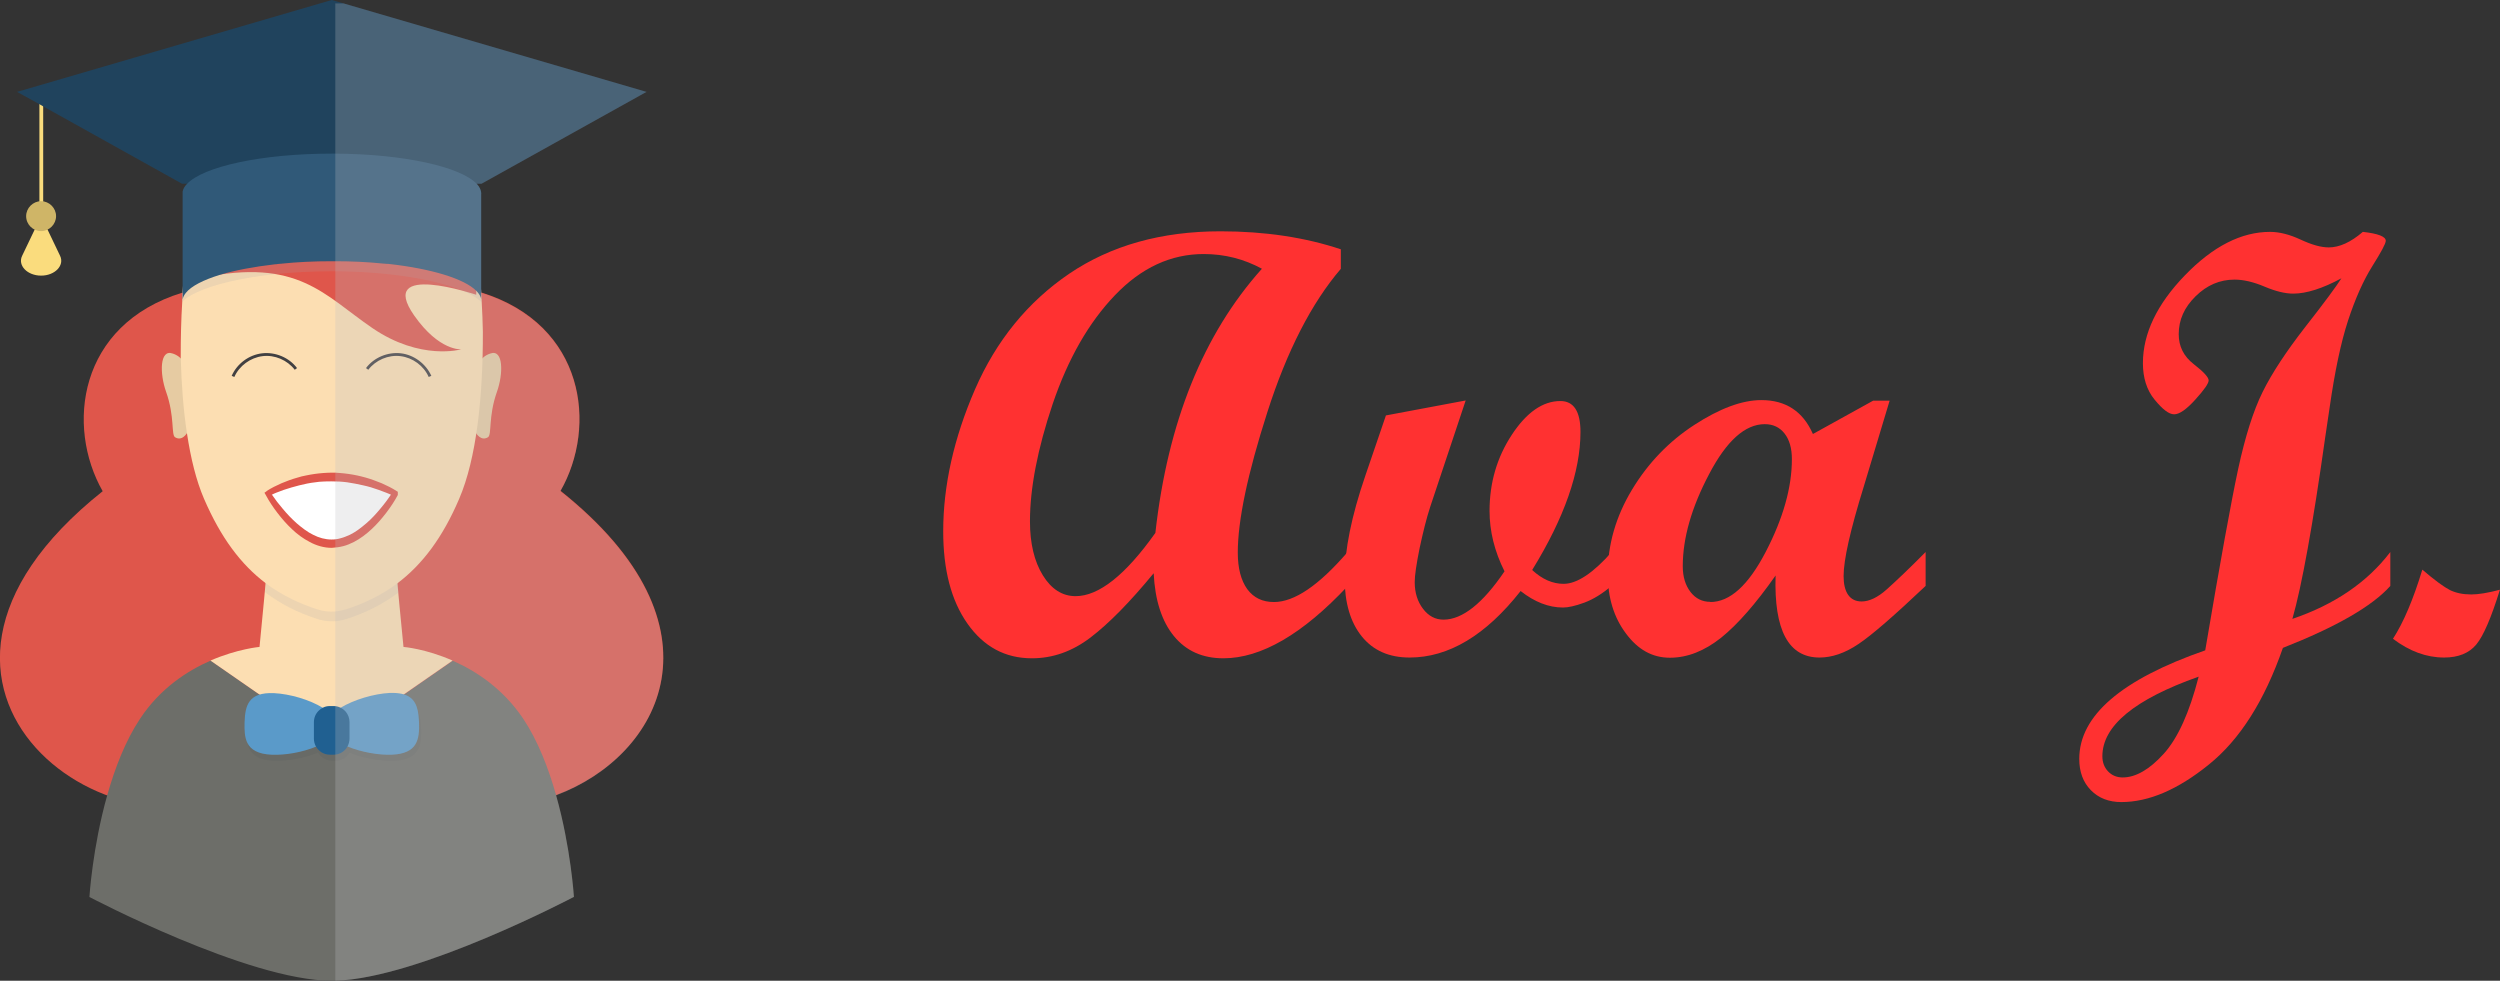
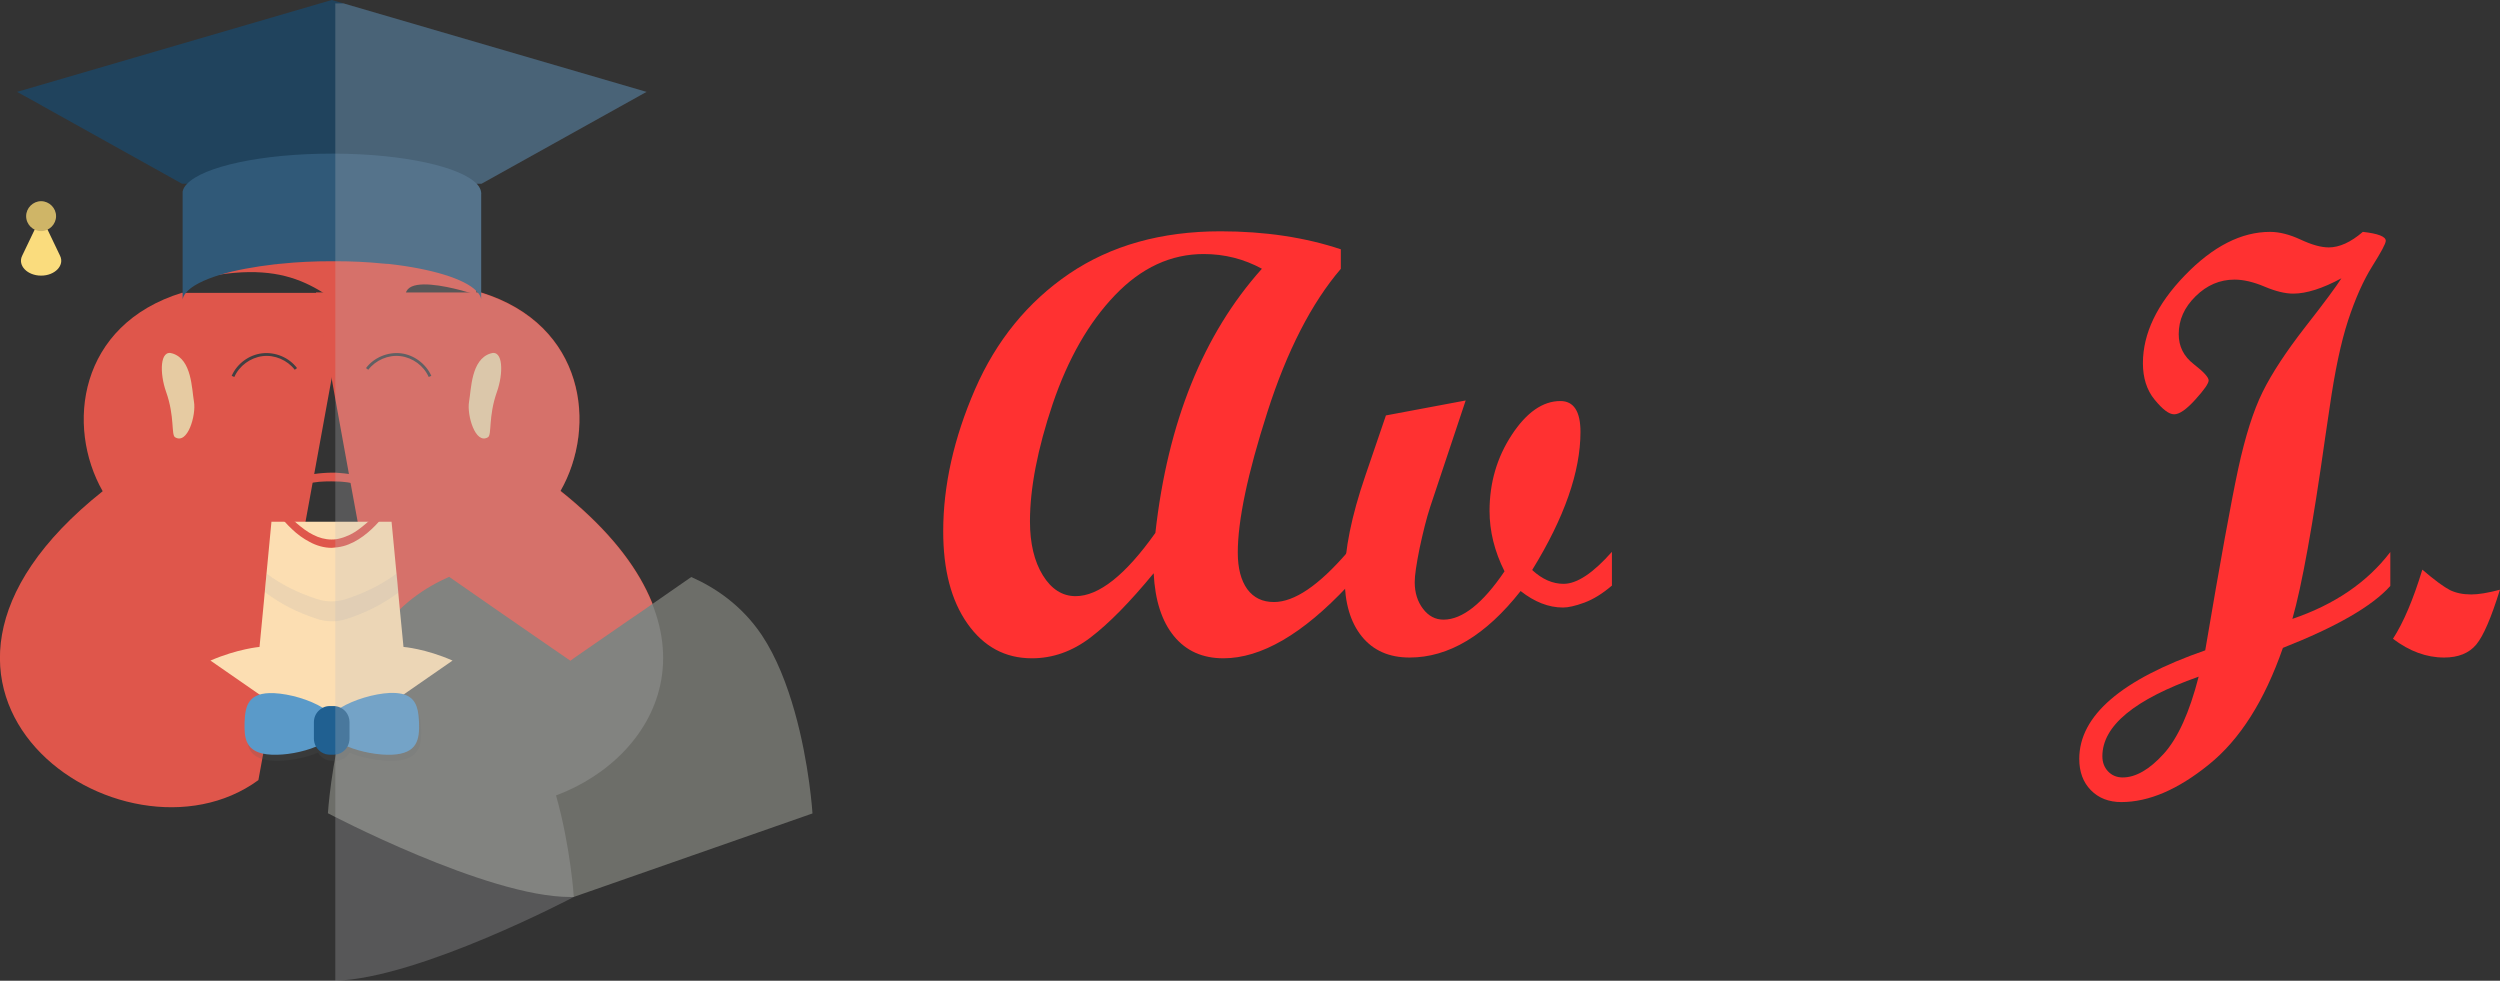
<svg xmlns="http://www.w3.org/2000/svg" viewBox="0 0 131.97 51.77">
  <rect x="0" y="0" width="131.97" height="51.77" fill="#333333" stroke="none" />
  <defs>
    <style>      .cls-1 {        fill: #206091;      }      .cls-2 {        fill: #ff3131;      }      .cls-3 {        fill: #fff;      }      .cls-4 {        fill: #df564b;      }      .cls-5 {        fill: #6d6e69;      }      .cls-6 {        fill: #bcbec0;        opacity: .26;      }      .cls-6, .cls-7, .cls-8 {        mix-blend-mode: multiply;      }      .cls-7 {        fill: #a7a9ac;      }      .cls-7, .cls-8 {        opacity: .18;      }      .cls-9 {        fill: #fadc7d;      }      .cls-10 {        isolation: isolate;      }      .cls-11 {        fill: #20435d;      }      .cls-12 {        fill: #5a9ac9;      }      .cls-13 {        fill: #305978;      }      .cls-14 {        fill: #e6cba2;      }      .cls-15 {        fill: #fcdeb2;      }      .cls-16 {        fill: #cfb567;      }      .cls-8 {        fill: #58595b;      }      .cls-17 {        fill: #414042;      }    </style>
  </defs>
  <g class="cls-10">
    <g id="Layer_2">
      <g id="Redhead">
        <g id="girl">
          <g id="girl-2" data-name="girl">
            <path class="cls-4" d="M9.62,15.45c-5.5,1.69-6.15,7.06-4.2,10.48-13.27,10.56,1.1,20.46,8.22,15.25l4.69-25.72h-8.71Z" />
            <path class="cls-4" d="M29.35,41.98c-2.64.98-5.69.88-7.99-.81l-.19-1.04-.06-.33-.48-2.66-.1-.54-.82-4.49-.09-.48-.09-.5-.54-2.96-.11-.63-.42-2.29-.76-4.19-.19-1.07-.83-4.55h8.71s.01,0,.02,0c5.48,1.7,6.13,7.06,4.18,10.47,8.99,7.15,5.3,14-.23,16.06Z" />
            <g>
-               <path class="cls-5" d="M30.28,47.35s-8.16,4.3-12.59,4.42c-.07,0-.13,0-.19,0-4.39,0-12.78-4.42-12.78-4.42,0,0,.16-2.61.94-5.37.4-1.42.96-2.88,1.74-4.05,1.06-1.6,2.49-2.52,3.72-3.06l2.59,1.8.68.47,2.2,1.52.67.46.26.18.19-.14.07-.05.68-.47,2.17-1.5.69-.47,2.58-1.79c1.23.54,2.65,1.47,3.72,3.06.78,1.17,1.34,2.63,1.74,4.05.78,2.76.94,5.37.94,5.37Z" />
+               <path class="cls-5" d="M30.28,47.35c-.07,0-.13,0-.19,0-4.39,0-12.78-4.42-12.78-4.42,0,0,.16-2.61.94-5.37.4-1.42.96-2.88,1.74-4.05,1.06-1.6,2.49-2.52,3.72-3.06l2.59,1.8.68.47,2.2,1.52.67.46.26.18.19-.14.07-.05.68-.47,2.17-1.5.69-.47,2.58-1.79c1.23.54,2.65,1.47,3.72,3.06.78,1.17,1.34,2.63,1.74,4.05.78,2.76.94,5.37.94,5.37Z" />
              <path class="cls-15" d="M23.89,34.87l-6.39,4.43-6.39-4.43c1.43-.62,2.59-.72,2.59-.72l.23-2.39.09-.97.31-3.25h6.34l.31,3.25.09.99.23,2.37s1.16.09,2.59.72Z" />
            </g>
            <path class="cls-14" d="M24.76,21.21c.12-.68.11-2.23,1.13-2.55.68-.24.69,1.05.34,2.03-.46,1.3-.26,2.26-.47,2.39-.67.41-1.12-1.18-1-1.87Z" />
            <path class="cls-14" d="M10.24,21.21c-.12-.68-.11-2.23-1.13-2.55-.68-.24-.69,1.05-.34,2.03.46,1.3.26,2.26.47,2.39.67.41,1.12-1.18,1-1.87Z" />
            <path class="cls-7" d="M20.93,30.28c-.79.59-1.67,1.02-2.65,1.34-.51.17-1.05.17-1.56,0-.98-.32-1.86-.75-2.65-1.34l-.09.97c.82.63,1.73,1.09,2.76,1.42.51.17,1.05.17,1.56,0,1.02-.33,1.92-.78,2.74-1.4l-.09-.99Z" />
-             <path class="cls-15" d="M24.24,26.33c-.88,2.06-1.95,3.47-3.26,4.46h0c-.43.32-.88.6-1.36.83-.42.21-.87.39-1.34.54-.19.06-.39.1-.58.12-.33.02-.66-.01-.97-.12-.47-.15-.91-.33-1.34-.54-.48-.24-.94-.51-1.36-.83-1.31-.99-2.37-2.4-3.26-4.46-.41-.95-.7-2.13-.9-3.45-.19-1.23-.29-2.58-.33-3.98,0-.04,0-.07,0-.11,0-.94.02-1.9.08-2.86,0-.09,0-.18.01-.28,0-.07,0-.14.01-.21,0-.02,0-.05,0-.07.09-1.38.22-2.75.39-4.03l7.49-.7.18.02,7.31.69c.17,1.28.31,2.64.39,4.03,0,.02,0,.05,0,.07h0c.01.17.02.34.03.51.03.52.05,1.03.06,1.55.01,3.44-.34,6.71-1.25,8.82Z" />
            <path class="cls-4" d="M10.63,14.67c5.1-1.08,6.48.91,9.03,2.65,2.55,1.74,4.69,1.12,4.69,1.12,0,0-1.16.11-2.49-1.79-2-2.87,3.28-1.09,3.28-1.09v-2.29l-7.8-.44-6.7,1.84Z" />
            <g>
-               <path class="cls-3" d="M14.14,26.06s1.5,2.64,3.36,2.64,3.36-2.64,3.36-2.64c0,0-1.5-.88-3.36-.88s-3.36.88-3.36.88Z" />
              <path class="cls-4" d="M14.36,26.12c.17.25.36.5.56.73.23.28.48.54.75.78.27.23.55.45.86.6.31.16.64.25.97.25.18,0,.32-.02.49-.07.16-.04.32-.11.48-.18.31-.15.59-.37.86-.6.27-.23.52-.5.75-.78.23-.27.45-.57.65-.87l.05.2c-.12-.06-.26-.12-.39-.17-.13-.05-.27-.1-.4-.15-.27-.1-.54-.18-.82-.24-.28-.06-.55-.12-.84-.16-.14-.02-.28-.03-.42-.04-.14-.01-.29,0-.42-.01-.14,0-.3,0-.43.01-.14,0-.28.02-.42.04-.28.03-.56.09-.84.16-.28.07-.55.15-.82.24-.14.05-.27.1-.4.15-.08.03-.16.07-.24.11ZM14.06,25.93c.26-.17.53-.3.8-.42.28-.12.56-.22.85-.3.14-.05.29-.08.44-.11.15-.03.3-.06.45-.08.15-.02.3-.04.46-.05.16-.02.3-.01.44-.02.16,0,.31,0,.46.02.15.01.3.03.45.05.15.02.3.05.45.08.15.03.29.07.44.11.29.08.57.19.85.3.27.12.54.25.8.42l.05.03v.17h0c-.18.34-.39.65-.62.95-.23.3-.48.59-.76.85-.28.26-.59.5-.94.68-.18.09-.36.17-.56.22-.19.05-.41.08-.61.09-.41,0-.81-.12-1.16-.31-.35-.18-.67-.42-.94-.68-.28-.26-.53-.55-.76-.85-.23-.3-.44-.61-.62-.95l-.07-.12.12-.08Z" />
            </g>
            <path class="cls-8" d="M20.79,40.16c-.71.03-1.63-.14-2.34-.43-.15.26-.42.43-.74.43h-.18c-.32,0-.59-.17-.74-.43-.71.3-1.63.46-2.34.43-.95-.04-1.29-.42-1.39-.95.18.35.55.59,1.29.62.71.03,1.63-.14,2.34-.43.14.26.42.43.74.43h.18c.32,0,.59-.17.74-.43.71.3,1.63.46,2.34.43,1.36-.06,1.47-.81,1.43-1.71,0-.23-.02-.44-.07-.63.13.26.16.59.18.96.03.9-.08,1.65-1.43,1.71Z" />
            <g>
              <path class="cls-12" d="M17.82,38.35c0,.2-.12.39-.3.56-.2.19-.49.36-.83.5-.71.3-1.63.46-2.34.43-.74-.03-1.11-.27-1.29-.62-.15-.3-.16-.67-.15-1.08.03-.9.2-1.61,1.56-1.55.82.04,1.87.34,2.58.78.13.08.25.16.35.25.04.04.08.07.12.11.2.2.31.41.3.63Z" />
              <path class="cls-12" d="M20.69,39.84c-.71.03-1.63-.14-2.34-.43-.34-.14-.62-.31-.83-.5-.18-.17-.3-.36-.3-.56,0-.22.11-.43.3-.63.04-.04.09-.08.13-.12.1-.08.21-.16.33-.24.71-.43,1.77-.74,2.58-.78,1.02-.04,1.36.34,1.49.92.04.19.06.41.07.63.03.9-.08,1.65-1.43,1.71Z" />
              <path class="cls-1" d="M18.45,38.12v.87c0,.15-.04.29-.11.42-.14.26-.42.43-.74.43h-.18c-.32,0-.59-.17-.74-.43-.07-.12-.11-.27-.11-.42v-.87c0-.24.1-.46.26-.61.06-.06.13-.11.21-.15.11-.06.24-.09.38-.09h.18c.14,0,.26.03.38.09.11.05.2.13.28.22.12.15.19.33.19.54Z" />
            </g>
            <path class="cls-17" d="M12.37,19.9l-.14-.06c.28-.64.91-1.11,1.61-1.19.69-.08,1.42.22,1.84.78l-.12.09c-.39-.51-1.06-.8-1.7-.72-.64.08-1.23.51-1.49,1.1Z" />
            <path class="cls-17" d="M22.63,19.9c-.26-.59-.84-1.02-1.49-1.1-.64-.08-1.31.21-1.7.72l-.12-.09c.42-.56,1.15-.86,1.84-.78.69.08,1.32.55,1.61,1.19l-.14.06Z" />
            <g>
              <path class="cls-9" d="M1.17,13.5l1-2.09,1,2.09c.25.51-.27,1.05-1,1.05h0c-.73,0-1.25-.54-1-1.05Z" />
-               <rect class="cls-9" x="2.08" y="4.68" width=".2" height="7.02" />
              <path class="cls-16" d="M1.38,11.41c0,.44.36.79.79.79s.79-.36.79-.79-.36-.79-.79-.79-.79.36-.79.79Z" />
              <polygon class="cls-11" points="34.12 4.85 25.41 9.7 9.61 9.7 2.27 5.61 2.08 5.5 .9 4.85 17.51 0 18.13 .18 34.12 4.85" />
-               <path class="cls-7" d="M25.43,15.96c-.18-.18-.44-.35-.77-.51-.07-.04-.15-.07-.23-.1,0,0,0,0,0,0-1.42-.6-3.9-1.01-6.73-1.03-.06,0-.13,0-.19,0-1.05,0-2.05.05-2.97.15-1.79.19-3.27.54-4.19.98-.32.15-.57.31-.74.49,0-.09,0-.18.01-.28,0-.07,0-.14.01-.21,0-.02,0-.05,0-.07.34-.32.93-.6,1.71-.85.86-.26,1.94-.47,3.18-.6.01,0,.03,0,.04,0,.09,0,.18-.02.28-.03.84-.08,1.74-.12,2.67-.12.06,0,.12,0,.18,0,.87,0,1.71.05,2.49.12.08,0,.17.02.25.02.02,0,.04,0,.06,0,2.12.22,3.81.68,4.64,1.25.1.07.18.13.26.2,0,.02,0,.05,0,.07h0c.01.17.02.34.03.51Z" />
              <path class="cls-13" d="M25.4,10.22v5.57c-.02-.12-.08-.23-.17-.34-.03-.03-.06-.07-.09-.1-.64-.64-2.38-1.17-4.64-1.42-.02,0-.04,0-.06,0-.08,0-.17-.02-.25-.02-.78-.08-1.62-.12-2.49-.12-.06,0-.12,0-.18,0-.94,0-1.84.04-2.67.13-.09,0-.19.02-.28.03-.02,0-.03,0-.04,0-1.13.13-2.14.32-2.93.56-.87.27-1.5.59-1.79.95-.09.11-.15.23-.17.35,0-.03,0-.07,0-.1v-5.6c.03-.14.1-.27.22-.39.86-.93,3.96-1.61,7.66-1.61.06,0,.13,0,.19,0,3.62.02,6.63.7,7.47,1.61.15.17.23.34.23.52Z" />
            </g>
          </g>
          <path id="shadow1" class="cls-6" d="M29.35,41.98c.78,2.76.94,5.37.94,5.37,0,0-8.16,4.3-12.59,4.42V.18h.44l15.99,4.67-8.71,4.85h-.25c.15.17.23.34.23.52v5.24c5.48,1.7,6.13,7.06,4.18,10.47,8.99,7.15,5.3,14-.23,16.06Z" />
        </g>
        <g>
          <path class="cls-2" d="M71.14,30.94c-2.38,2.54-4.57,3.81-6.56,3.81-1.1,0-1.97-.39-2.61-1.17-.64-.78-1-1.89-1.07-3.32-1.25,1.52-2.36,2.65-3.33,3.39-.97.74-2,1.1-3.1,1.1-1.41,0-2.54-.61-3.4-1.83s-1.28-2.84-1.28-4.87c0-2.42.56-4.92,1.68-7.5,1.12-2.57,2.78-4.61,4.97-6.1,2.2-1.49,4.86-2.24,7.99-2.24,2.34,0,4.46.32,6.35.95v1.03c-1.54,1.8-2.84,4.32-3.88,7.57-1.04,3.24-1.56,5.71-1.56,7.41,0,.83.17,1.47.5,1.93.34.46.81.68,1.41.68,1.08,0,2.37-.88,3.88-2.63v1.79ZM66.62,14.19c-.95-.52-1.98-.78-3.08-.78-1.73,0-3.29.72-4.68,2.17-1.39,1.45-2.48,3.36-3.29,5.74-.8,2.38-1.2,4.45-1.2,6.2,0,1.17.23,2.12.68,2.85.45.73,1.03,1.1,1.73,1.1,1.22,0,2.63-1.11,4.21-3.34.65-5.84,2.53-10.49,5.62-13.94Z" />
          <path class="cls-2" d="M85.08,30.92c-.48.41-.96.71-1.44.89-.49.18-.86.26-1.13.26-.76,0-1.5-.29-2.24-.87-1.84,2.34-3.8,3.51-5.86,3.51-1.08,0-1.92-.37-2.52-1.11s-.91-1.77-.91-3.1c0-1.46.36-3.25,1.09-5.38l1.09-3.19,4.21-.79-1.87,5.61c-.2.61-.38,1.34-.56,2.18-.17.84-.26,1.44-.26,1.8,0,.56.15,1.03.44,1.41.29.38.65.57,1.08.57.99,0,2.07-.85,3.22-2.55-.53-1.06-.79-2.12-.79-3.19,0-1.48.39-2.82,1.17-4.01.78-1.19,1.64-1.79,2.57-1.79.7,0,1.06.54,1.06,1.63,0,2.1-.85,4.53-2.55,7.29.53.49,1.08.73,1.66.73.7,0,1.55-.56,2.55-1.69v1.79Z" />
-           <path class="cls-2" d="M101.66,30.92c-1.66,1.57-2.84,2.6-3.56,3.08-.71.48-1.4.71-2.05.71-1.64,0-2.41-1.44-2.32-4.33-1.04,1.48-1.99,2.57-2.87,3.28-.88.7-1.78,1.06-2.71,1.06s-1.69-.43-2.32-1.28c-.64-.85-.96-1.9-.96-3.15,0-1.55.43-3.03,1.28-4.44s1.95-2.55,3.29-3.42,2.52-1.31,3.54-1.31c1.29,0,2.2.6,2.72,1.79l3.18-1.76h.87l-1.37,4.55c-.71,2.29-1.06,3.86-1.06,4.71s.32,1.34.95,1.34c.4,0,.85-.21,1.33-.64s1.17-1.08,2.05-1.97v1.79ZM90.28,31.78c1.04,0,2.01-.88,2.93-2.65s1.38-3.4,1.38-4.89c0-.58-.13-1.03-.39-1.36s-.61-.49-1.04-.49c-1.04,0-2.02.88-2.94,2.64-.93,1.76-1.39,3.38-1.39,4.86,0,.56.14,1.01.41,1.36s.62.52,1.05.52Z" />
          <path class="cls-2" d="M126.19,30.92c-.96,1.08-2.86,2.17-5.68,3.28-.97,2.79-2.27,4.84-3.91,6.16-1.63,1.32-3.17,1.98-4.62,1.98-.66,0-1.2-.21-1.61-.63-.41-.42-.61-.97-.61-1.65,0-2.28,2.22-4.19,6.65-5.73.79-4.67,1.37-7.86,1.74-9.58.37-1.71.8-3.07,1.29-4.06.49-.99,1.24-2.13,2.25-3.43,1.02-1.3,1.65-2.16,1.91-2.57-1,.54-1.85.81-2.55.81-.41,0-.92-.12-1.51-.37-.59-.25-1.12-.37-1.58-.37-.78,0-1.46.29-2.06.88-.6.59-.89,1.25-.89,2,0,.64.26,1.17.79,1.58s.79.7.79.86c0,.16-.23.49-.7,1.01-.47.52-.84.78-1.12.78s-.61-.26-1.03-.77-.62-1.16-.62-1.93c0-1.56.74-3.11,2.22-4.64s2.98-2.29,4.49-2.29c.5,0,1.04.14,1.62.41.58.27,1.07.41,1.48.41.56,0,1.16-.27,1.8-.82.81.09,1.21.25,1.21.47,0,.15-.24.59-.71,1.34s-.9,1.71-1.28,2.87-.7,2.69-.97,4.57l-.23,1.55c-.66,4.68-1.24,7.89-1.74,9.63,2.23-.76,3.95-1.93,5.17-3.53v1.79ZM116.06,35.72c-3.39,1.2-5.08,2.6-5.08,4.2,0,.32.1.59.3.8.2.21.46.32.77.32.69,0,1.42-.42,2.17-1.25.75-.83,1.36-2.19,1.84-4.06Z" />
          <path class="cls-2" d="M131.97,31.12c-.46,1.48-.87,2.44-1.25,2.9-.38.46-.95.69-1.7.69-.93,0-1.83-.33-2.7-.99.55-.85,1.07-2.07,1.55-3.65.66.57,1.15.92,1.46,1.08.31.15.68.23,1.12.23.37,0,.88-.08,1.52-.25Z" />
        </g>
      </g>
    </g>
  </g>
</svg>